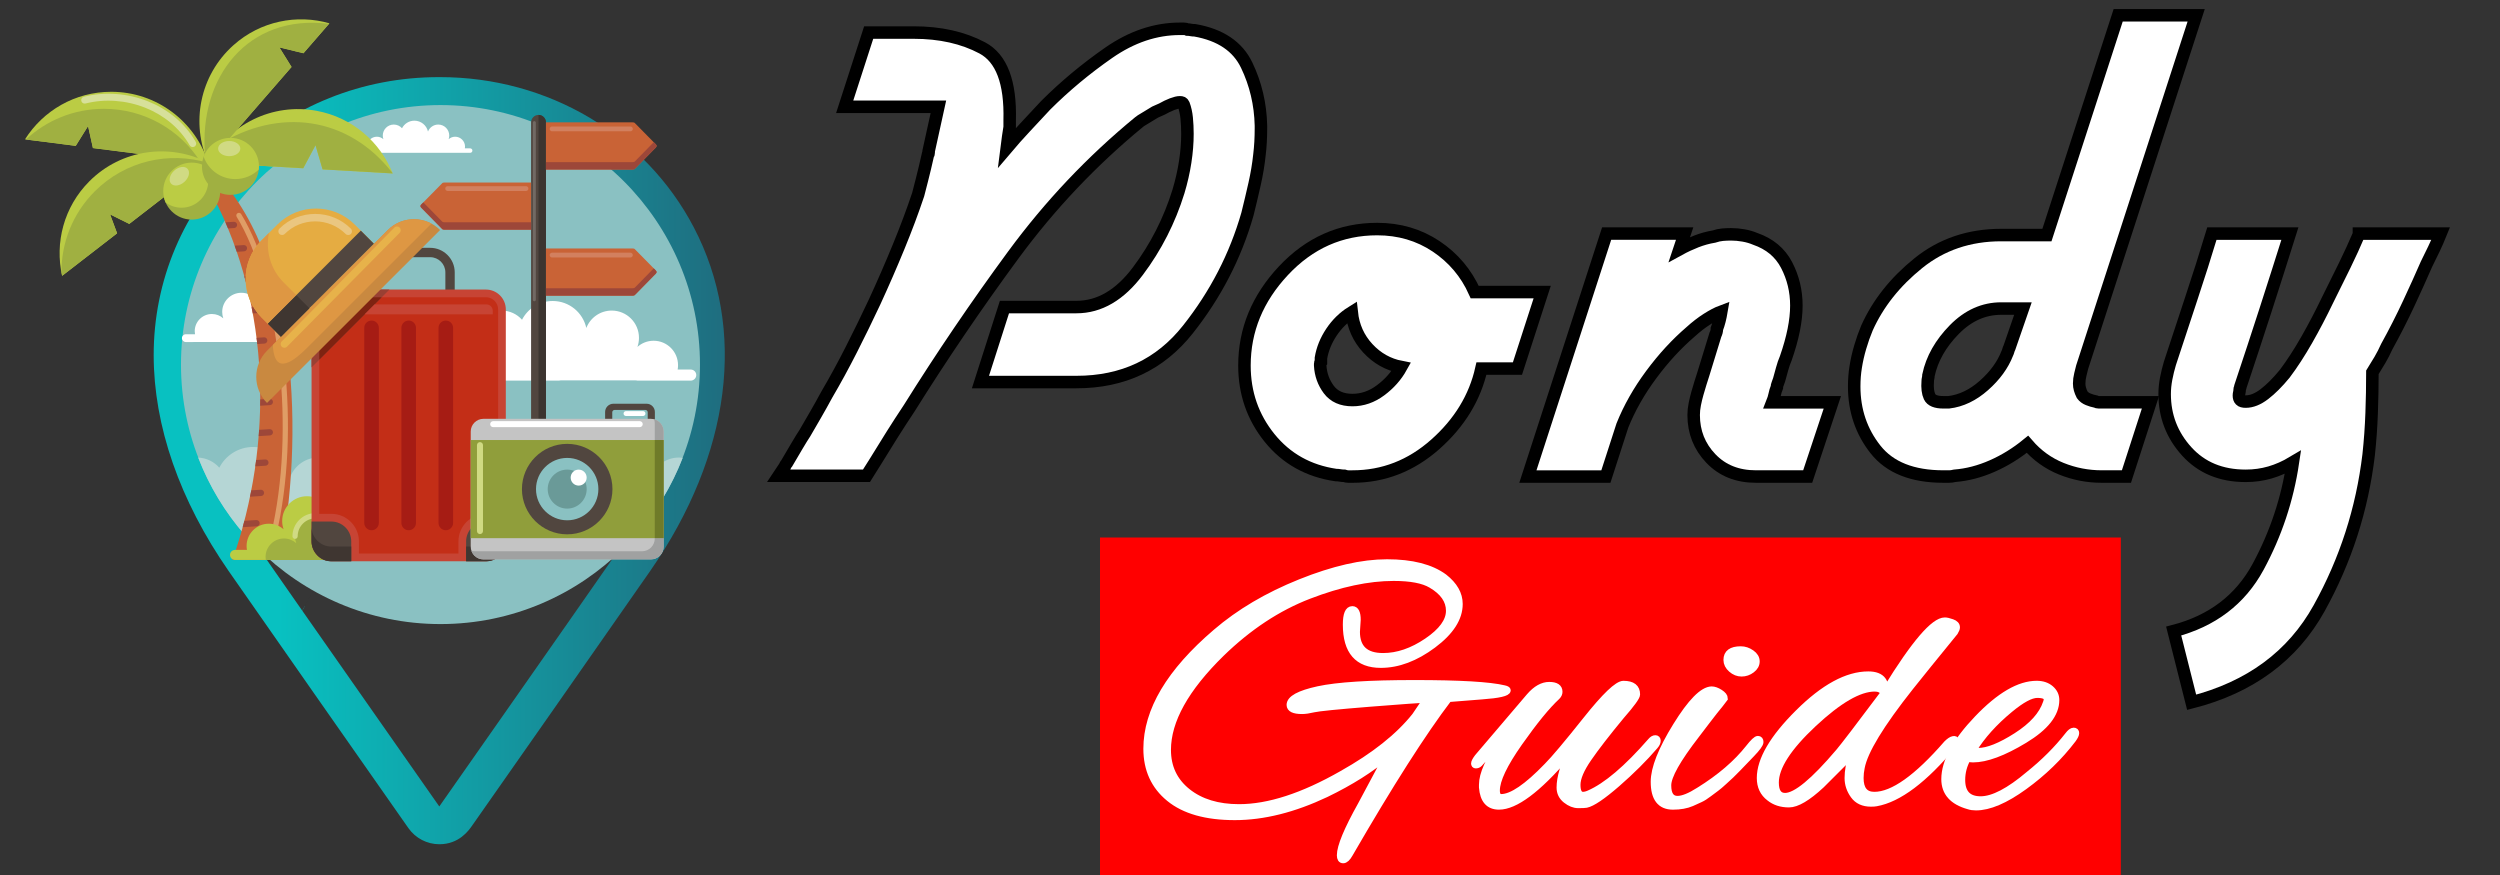
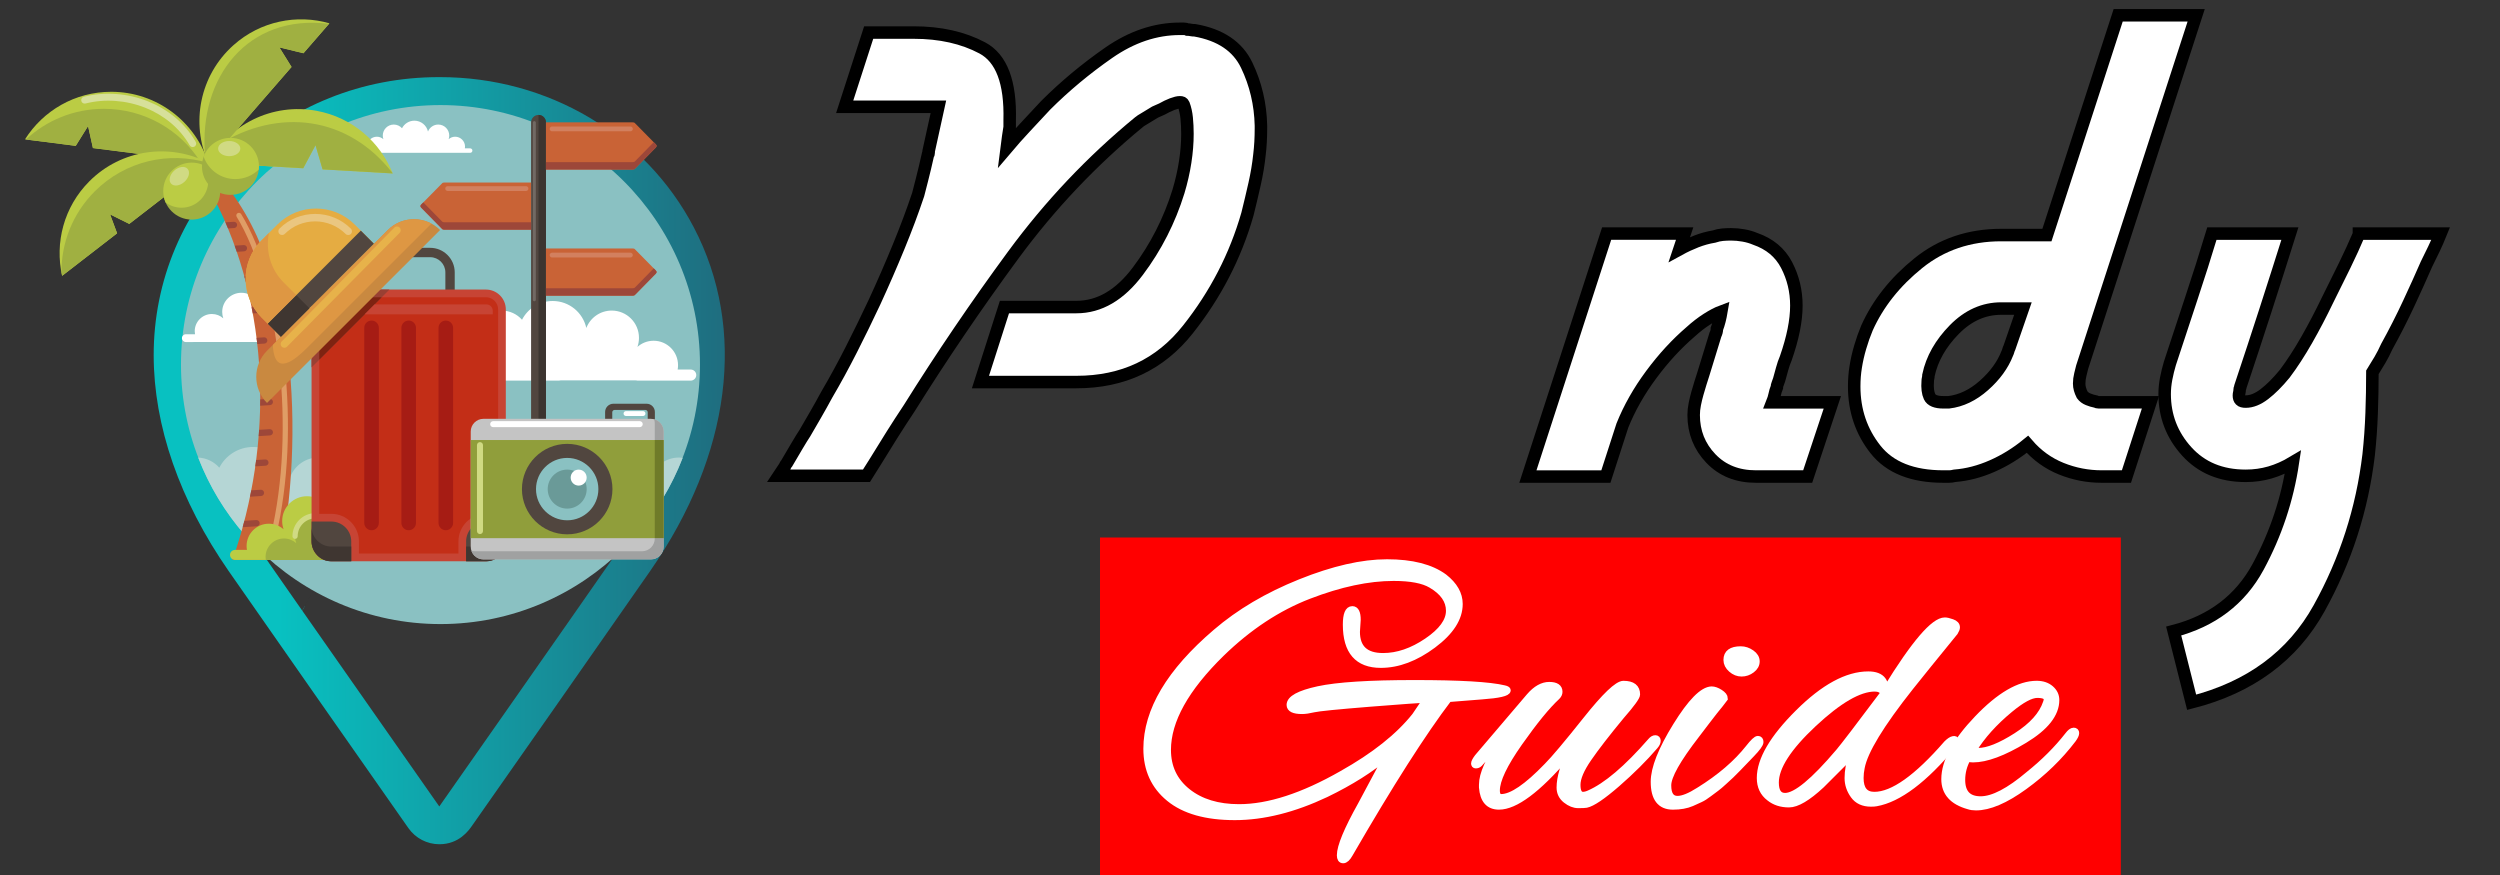
<svg xmlns="http://www.w3.org/2000/svg" version="1.1" id="Layer_1" x="0px" y="0px" width="200px" height="70px" viewBox="0 0 200 70" enable-background="new 0 0 200 70" xml:space="preserve">
  <rect x="0" y="0" width="200" height="70" fill="#333333" stroke="none" />
  <g id="Layer_1_1_">
    <g>
      <path fill="#FFFFFF" stroke="#000000" stroke-miterlimit="10" d="M100.366,14.724c-0.18,0.801-0.37,1.6-0.569,2.4    c-0.96,3.36-2.551,6.441-4.771,9.24c-2.22,2.8-5.189,4.2-8.91,4.2c-0.64,0-1.28,0-1.92,0c-0.641,0-1.28,0-1.92,0    c-0.641,0-1.28,0-1.92,0c-0.641,0-1.28,0-1.92,0l1.92-6c0.399,0,0.789,0,1.17,0c0.38,0,0.75,0,1.11,0c0.52,0,1.06,0,1.62,0    s1.179,0,1.859,0c1.84,0,3.48-0.96,4.92-2.88s2.521-4.04,3.24-6.36c0.24-0.8,0.42-1.59,0.54-2.37c0.12-0.78,0.18-1.53,0.18-2.25    c0-0.439-0.021-0.86-0.06-1.26c-0.04-0.399-0.12-0.76-0.24-1.08c-0.04-0.08-0.08-0.129-0.12-0.15c-0.04-0.02-0.1-0.03-0.18-0.03    c-0.16,0-0.37,0.051-0.63,0.15c-0.261,0.101-0.531,0.231-0.811,0.39c-0.08,0.041-0.17,0.081-0.27,0.12    c-0.101,0.04-0.19,0.081-0.271,0.12c-0.32,0.2-0.6,0.37-0.84,0.51c-0.239,0.141-0.38,0.23-0.42,0.27    c-3.801,3.12-7.17,6.681-10.109,10.68c-2.94,4-5.711,8.08-8.311,12.24c-0.479,0.72-0.94,1.431-1.38,2.13    c-0.44,0.701-0.88,1.41-1.32,2.13c-0.12,0.201-0.239,0.391-0.359,0.57c-0.12,0.18-0.24,0.369-0.36,0.568h-7.02    c0.079-0.119,0.159-0.238,0.239-0.359c0.08-0.119,0.16-0.239,0.24-0.359c0.039-0.08,0.069-0.14,0.09-0.18    c0.02-0.039,0.05-0.08,0.09-0.121c0.279-0.479,0.55-0.938,0.811-1.379c0.26-0.439,0.47-0.78,0.63-1.02    c0.279-0.48,0.57-0.979,0.87-1.5c0.3-0.519,0.59-1.04,0.87-1.56c0.68-1.16,1.34-2.37,1.979-3.63c0.64-1.26,1.26-2.529,1.86-3.81    c0.68-1.479,1.32-2.949,1.92-4.41c0.6-1.46,1.119-2.85,1.56-4.17c0.04-0.159,0.14-0.549,0.301-1.17    c0.159-0.62,0.319-1.29,0.479-2.01c0.039-0.04,0.061-0.09,0.061-0.15s0-0.11,0-0.15c0.199-0.879,0.459-2.06,0.779-3.54    c-0.6,0-1.221,0-1.859,0c-0.641,0-1.261,0-1.86,0c-0.641,0-1.28,0-1.92,0c-0.641,0-1.26,0-1.86,0l1.92-5.94h3.601    c2.119,0,3.949,0.411,5.49,1.23c1.539,0.82,2.27,2.751,2.189,5.79c0,0.081,0,0.171,0,0.27c0,0.101,0,0.19,0,0.27    c-0.04,0.24-0.08,0.5-0.12,0.78c-0.04,0.28-0.08,0.58-0.12,0.9c0.44-0.52,0.931-1.07,1.471-1.65c0.54-0.58,1.089-1.17,1.649-1.77    c1.52-1.52,3.2-2.919,5.04-4.2c1.84-1.28,3.74-1.92,5.7-1.92c0.12,0,0.229,0,0.33,0c0.1,0,0.189,0.021,0.27,0.06    c0.08,0,0.17,0.01,0.271,0.03c0.1,0.021,0.21,0.03,0.33,0.03c2.04,0.36,3.42,1.29,4.14,2.79c0.72,1.5,1.1,3.11,1.14,4.83    c0,0.041,0,0.081,0,0.12c0,0.041,0,0.081,0,0.12c0,0.36-0.01,0.72-0.029,1.08c-0.021,0.36-0.051,0.7-0.09,1.02    C100.676,13.144,100.547,13.924,100.366,14.724z" />
-       <path fill="#FFFFFF" stroke="#000000" stroke-miterlimit="10" d="M121.396,29.484h-2.881c-0.52,2.32-1.75,4.34-3.688,6.06    c-1.94,1.72-4.15,2.58-6.63,2.58c-0.12,0-0.23,0-0.33,0c-0.102,0-0.21-0.021-0.33-0.06c-0.12,0-0.23-0.01-0.33-0.03    c-0.102-0.021-0.21-0.029-0.33-0.029c-2.2-0.319-3.971-1.312-5.311-2.97c-1.34-1.659-2.01-3.59-2.01-5.79    c0-2.84,1.04-5.37,3.12-7.59c2.079-2.22,4.58-3.33,7.5-3.33c1.76,0,3.33,0.46,4.711,1.38c1.379,0.921,2.408,2.14,3.09,3.66h5.399    L121.396,29.484z M109.426,27.864c-0.74-0.8-1.17-1.76-1.289-2.88c-0.641,0.4-1.181,0.93-1.621,1.59    c-0.439,0.66-0.72,1.35-0.84,2.07c0,0.041,0,0.09,0,0.15s0,0.111,0,0.15c-0.039,0.04-0.06,0.09-0.06,0.15c0,0.06,0,0.11,0,0.15    c0.038,0.72,0.271,1.36,0.688,1.92c0.42,0.561,1.051,0.84,1.891,0.84c0.801,0,1.551-0.259,2.25-0.78    c0.699-0.52,1.25-1.14,1.65-1.86C111.057,29.164,110.166,28.664,109.426,27.864z" />
      <path fill="#FFFFFF" stroke="#000000" stroke-miterlimit="10" d="M144.615,38.123h-4.141c-1.479,0-2.681-0.479-3.601-1.439    c-0.92-0.959-1.38-2.12-1.38-3.479c0-0.279,0.029-0.57,0.09-0.87s0.13-0.589,0.21-0.87c0.08-0.28,0.16-0.55,0.24-0.81    c0.08-0.26,0.159-0.51,0.239-0.75c0.16-0.52,0.319-1.04,0.479-1.56c0.16-0.52,0.32-1.04,0.479-1.56    c0.039-0.08,0.07-0.159,0.091-0.24c0.02-0.08,0.03-0.159,0.03-0.24c0.078-0.2,0.148-0.42,0.209-0.66    c0.061-0.24,0.109-0.48,0.15-0.72c-0.32,0.12-0.701,0.32-1.141,0.6c-0.44,0.281-0.881,0.621-1.32,1.02    c-1.12,0.96-2.17,2.1-3.148,3.42c-0.98,1.32-1.75,2.68-2.312,4.08l-1.319,4.08h-6.24l6.301-19.439h6.24l-0.42,1.26    c0.438-0.24,0.89-0.45,1.35-0.63s0.931-0.309,1.41-0.39c0.24-0.08,0.47-0.129,0.689-0.15c0.219-0.02,0.449-0.03,0.689-0.03    c0.32,0,0.65,0.03,0.99,0.09s0.648,0.15,0.93,0.27c1.16,0.4,2,1.101,2.521,2.1c0.52,1,0.779,2.081,0.779,3.24    c0,0.6-0.07,1.25-0.211,1.95s-0.352,1.45-0.63,2.25c-0.12,0.28-0.22,0.57-0.3,0.87c-0.08,0.3-0.16,0.591-0.24,0.87    c-0.04,0.12-0.08,0.23-0.119,0.33c-0.041,0.1-0.061,0.19-0.061,0.27c-0.08,0.2-0.142,0.4-0.18,0.6    c-0.041,0.201-0.102,0.4-0.182,0.6h4.801L144.615,38.123z" />
      <path fill="#FFFFFF" stroke="#000000" stroke-miterlimit="10" d="M166.575,29.364c-0.04,0.16-0.091,0.36-0.149,0.6    c-0.061,0.24-0.091,0.48-0.091,0.72c0,0.16,0.021,0.311,0.062,0.45c0.039,0.141,0.1,0.291,0.18,0.45    c0.119,0.161,0.279,0.28,0.48,0.36c0.198,0.081,0.398,0.141,0.6,0.18c0.08,0.041,0.158,0.06,0.24,0.06c0.078,0,0.158,0,0.24,0    h3.898l-1.92,5.939h-1.979c-1.121,0-2.201-0.209-3.24-0.629c-1.041-0.42-1.94-1.07-2.701-1.951c-0.879,0.721-1.819,1.3-2.819,1.74    c-1,0.441-2,0.701-3,0.779c-0.16,0.041-0.31,0.061-0.449,0.061c-0.141,0-0.291,0-0.45,0c-2.479,0-4.289-0.719-5.431-2.159    c-1.14-1.44-1.71-3.12-1.71-5.04c0-0.28,0.01-0.549,0.03-0.81c0.02-0.26,0.05-0.51,0.09-0.75c0.08-0.521,0.2-1.05,0.36-1.59    c0.158-0.54,0.338-1.05,0.539-1.53c0.879-1.959,2.25-3.69,4.11-5.19c1.859-1.5,4.069-2.25,6.63-2.25h3.66l5.699-17.58h6.24    L166.575,29.364z M160.096,24.684c-1.4,0-2.65,0.561-3.75,1.68c-1.101,1.12-1.791,2.34-2.07,3.66c0,0.081-0.01,0.161-0.029,0.24    c-0.021,0.081-0.029,0.16-0.029,0.24c-0.041,0.521,0.01,0.93,0.149,1.23c0.14,0.3,0.51,0.45,1.11,0.45c0.078,0,0.148,0,0.209,0    s0.129,0,0.211,0c0.998-0.12,1.938-0.57,2.819-1.35c0.88-0.78,1.5-1.629,1.859-2.55c0.04-0.08,0.069-0.159,0.09-0.24    c0.021-0.08,0.05-0.159,0.091-0.24l1.079-3.12H160.096z" />
      <path fill="#FFFFFF" stroke="#000000" stroke-miterlimit="10" d="M194.714,19.914c-0.2,0.42-0.399,0.831-0.601,1.23    c-0.399,0.921-0.869,1.96-1.409,3.12c-0.54,1.161-1.131,2.32-1.771,3.48c-0.16,0.36-0.341,0.71-0.539,1.05    c-0.201,0.34-0.4,0.67-0.602,0.99c0,1.08-0.021,2.17-0.061,3.27c-0.039,1.101-0.119,2.21-0.239,3.33    c-0.521,4.359-1.841,8.449-3.96,12.271c-2.12,3.818-5.52,6.33-10.2,7.529l-1.438-5.699c3.078-0.801,5.328-2.512,6.75-5.131    c1.418-2.619,2.349-5.41,2.789-8.369c-0.601,0.359-1.211,0.629-1.83,0.81c-0.621,0.181-1.271,0.271-1.949,0.271    c-1.961,0-3.53-0.648-4.711-1.949c-1.18-1.299-1.771-2.829-1.771-4.59c0-0.399,0.04-0.81,0.12-1.23s0.182-0.83,0.301-1.23    c0.561-1.719,1.129-3.45,1.711-5.19c0.578-1.74,1.129-3.47,1.648-5.19h6.24c-0.642,2.04-1.291,4.08-1.95,6.12    c-0.66,2.04-1.33,4.08-2.011,6.12c0,0.04-0.01,0.081-0.029,0.12c-0.021,0.041-0.03,0.081-0.03,0.12c0,0.081-0.01,0.16-0.028,0.24    c-0.021,0.081-0.031,0.16-0.031,0.24c0,0.161,0.039,0.28,0.121,0.36c0.078,0.081,0.22,0.12,0.42,0.12c0.479,0,0.979-0.2,1.5-0.6    c0.52-0.399,1.06-0.939,1.619-1.62c0.601-0.8,1.189-1.71,1.771-2.73s1.13-2.07,1.649-3.15c0.479-0.96,0.939-1.89,1.381-2.79    c0.439-0.9,0.818-1.73,1.14-2.49v-0.06h6.54C195.094,19.084,194.914,19.494,194.714,19.914z" />
    </g>
    <rect x="88" y="43" fill="#FF0000" width="81.667" height="27.002" />
    <g>
      <path fill="#FFFFFF" stroke="#FFFFFF" stroke-width="0.5" stroke-miterlimit="10" d="M108.607,49.583l-0.062,0.96    c0,1.301,0.7,1.95,2.101,1.95c1.16,0,2.33-0.399,3.511-1.2c1.18-0.799,1.77-1.609,1.77-2.43c0-0.819-0.479-1.51-1.438-2.07    c-0.641-0.379-1.641-0.568-3-0.568c-2.021,0-4.275,0.479-6.766,1.438s-4.826,2.501-7.006,4.62c-2.86,2.801-4.29,5.369-4.29,7.71    c0,1.38,0.525,2.489,1.575,3.33c1.05,0.84,2.425,1.26,4.125,1.26c2.359,0,5.102-0.89,8.221-2.67    c2.6-1.459,4.549-3.011,5.851-4.649l0.87-1.289c-0.36,0-1.852,0.104-4.471,0.313c-2.621,0.21-4.121,0.36-4.5,0.45    c-0.381,0.09-0.689,0.135-0.931,0.135c-0.66,0-0.99-0.159-0.99-0.479c0-0.5,0.761-0.916,2.28-1.246s4.09-0.494,7.71-0.494    s6.01,0.141,7.17,0.42c0.181,0.04,0.271,0.09,0.271,0.15c0,0.219-0.689,0.379-2.069,0.479c-1.722,0.141-2.601,0.21-2.64,0.21    c-2.041,2.681-4.682,6.819-7.922,12.42c-0.18,0.319-0.354,0.479-0.523,0.479s-0.255-0.131-0.255-0.39c0-0.7,0.56-2.051,1.68-4.051    l2.101-3.931c-1.279,1.102-2.91,2.131-4.891,3.091c-2.58,1.22-5.015,1.829-7.305,1.829c-2.291,0-4.041-0.494-5.25-1.484    c-1.21-0.988-1.815-2.314-1.815-3.975c0-3.061,1.85-6.17,5.55-9.33c1.86-1.6,4.11-2.93,6.75-3.99    c2.641-1.061,4.955-1.59,6.944-1.59c1.99,0,3.515,0.391,4.575,1.17c0.818,0.641,1.229,1.359,1.229,2.16    c0,1.14-0.705,2.234-2.113,3.285c-1.41,1.05-2.807,1.574-4.187,1.574c-1.858,0-2.79-1.07-2.79-3.209c0-0.82,0.17-1.23,0.51-1.23    C108.467,48.743,108.607,49.023,108.607,49.583z" />
      <path fill="#FFFFFF" stroke="#FFFFFF" stroke-width="0.5" stroke-miterlimit="10" d="M126.907,64.373    c-0.101,0.02-0.315,0.029-0.646,0.029s-0.659-0.129-0.989-0.389c-0.33-0.261-0.496-0.596-0.496-1.006s0.076-0.865,0.227-1.365    c0.148-0.5,0.255-0.879,0.314-1.141c-2.301,2.682-4.101,4.021-5.399,4.021c-0.819,0-1.271-0.51-1.351-1.53c0-0.079,0-0.149,0-0.21    c0-0.859,0.521-2.02,1.561-3.479c-0.58,0.52-1.17,1.119-1.771,1.799c-0.078,0.08-0.18,0.121-0.299,0.121    c-0.08,0-0.121-0.051-0.121-0.15s0.09-0.27,0.271-0.51l4.141-4.86c0.52-0.601,1.049-0.899,1.59-0.899    c0.539,0,0.811,0.18,0.811,0.541c0,0.139-0.061,0.27-0.182,0.389c-0.799,0.74-1.805,1.971-3.015,3.69s-1.813,2.989-1.813,3.81    c0,0.361,0.119,0.541,0.359,0.541c0.84,0,2.06-0.83,3.659-2.49c0.56-0.561,1.601-1.795,3.12-3.705c1.52-1.909,2.52-2.865,3-2.865    c0.721,0,1.08,0.281,1.08,0.842c0,0.199-0.42,0.778-1.26,1.738c-1.141,1.381-2.012,2.506-2.61,3.375    c-0.601,0.87-0.899,1.575-0.899,2.115s0.149,0.811,0.449,0.811c0.141,0,0.301-0.039,0.48-0.119c1.38-0.602,3.029-2,4.949-4.201    c0.119-0.14,0.24-0.209,0.359-0.209c0.12,0,0.18,0.064,0.18,0.194s-0.069,0.274-0.209,0.435c-0.859,1-1.871,2.006-3.029,3.016    C128.207,63.719,127.387,64.273,126.907,64.373z" />
      <path fill="#FFFFFF" stroke="#FFFFFF" stroke-width="0.5" stroke-miterlimit="10" d="M133.836,64.523    c-1.021,0-1.529-0.66-1.529-1.98c0-1.08,0.59-2.574,1.771-4.484c1.18-1.91,2.13-2.875,2.85-2.896c0.2,0,0.425,0.08,0.675,0.239    c0.25,0.16,0.375,0.32,0.375,0.48c-0.1,0.141-0.22,0.295-0.358,0.465c-0.142,0.17-0.29,0.355-0.45,0.555    c-0.16,0.201-0.38,0.486-0.66,0.855c-0.279,0.37-0.551,0.725-0.81,1.064c-1.5,1.939-2.25,3.275-2.25,4.005s0.249,1.096,0.75,1.096    c0.42,0,0.989-0.229,1.71-0.69c1.68-1.039,3.01-2.18,3.988-3.42c0.36-0.459,0.605-0.689,0.735-0.689s0.195,0.08,0.195,0.24    s-0.229,0.479-0.69,0.96c-0.459,0.479-0.824,0.86-1.095,1.14c-0.271,0.281-0.455,0.467-0.556,0.557    c-0.1,0.09-0.284,0.26-0.555,0.51s-0.477,0.425-0.615,0.525c-0.141,0.1-0.34,0.25-0.601,0.448c-0.26,0.2-0.489,0.347-0.69,0.437    c-0.198,0.09-0.43,0.194-0.688,0.313C134.916,64.434,134.416,64.523,133.836,64.523z M140.121,52.238    c0.27,0.189,0.404,0.414,0.404,0.675s-0.125,0.485-0.375,0.675s-0.524,0.285-0.824,0.285c-0.301,0-0.575-0.109-0.825-0.33    c-0.25-0.22-0.375-0.47-0.375-0.75c0-0.561,0.38-0.84,1.14-0.84C139.564,51.953,139.852,52.049,140.121,52.238z" />
      <path fill="#FFFFFF" stroke="#FFFFFF" stroke-width="0.5" stroke-miterlimit="10" d="M150.906,55.104    c2.238-3.64,3.8-5.459,4.68-5.459c0.141,0,0.335,0.045,0.585,0.135s0.375,0.225,0.375,0.404c0,0.101-0.05,0.229-0.149,0.391    c-1.601,1.96-2.789,3.431-3.569,4.41c-2.36,2.979-3.66,5.119-3.9,6.42c-0.06,0.279-0.09,0.561-0.09,0.84    c0,0.9,0.37,1.352,1.11,1.352c1.479,0,3.408-1.371,5.789-4.111c0.199-0.199,0.371-0.314,0.511-0.344    c0.14-0.031,0.21,0.004,0.21,0.104c0,0.102-0.061,0.221-0.18,0.359c-2.32,2.78-4.381,4.33-6.182,4.649    c-0.1,0.021-0.238,0.03-0.42,0.03c-0.619,0-1.085-0.215-1.395-0.645c-0.311-0.431-0.465-0.896-0.465-1.396    c0-0.561,0.108-1.18,0.33-1.859l-2.432,2.43c-1.1,1.021-1.965,1.53-2.595,1.53s-1.155-0.17-1.575-0.511    c-0.5-0.379-0.75-0.909-0.75-1.59c0-1.46,1.021-3.205,3.061-5.234c2.041-2.029,3.91-3.046,5.609-3.046    c0.561,0,0.95,0.149,1.17,0.45C150.716,54.514,150.807,54.743,150.906,55.104z M142.057,62.604c0,0.721,0.25,1.08,0.75,1.08    c0.859,0,2.289-1.18,4.289-3.539c0.36-0.42,1.562-1.99,3.602-4.711c-0.141-0.24-0.381-0.359-0.721-0.359    c-1.24,0-2.869,0.945-4.891,2.835S142.057,61.363,142.057,62.604z" />
      <path fill="#FFFFFF" stroke="#FFFFFF" stroke-width="0.5" stroke-miterlimit="10" d="M158.076,64.583    c-0.221,0-0.42-0.028-0.602-0.09c-1.279-0.359-1.92-1.08-1.92-2.16c0-1.399,0.881-3.021,2.641-4.858    c1.761-1.84,3.341-2.762,4.74-2.762c0.459,0,0.834,0.126,1.125,0.375c0.289,0.251,0.436,0.557,0.436,0.915    c0,1.121-0.846,2.19-2.535,3.21c-1.689,1.021-3.064,1.53-4.125,1.53c-0.16,0-0.3-0.021-0.42-0.06    c-0.3,0.539-0.45,1.108-0.45,1.709c0,1.041,0.495,1.561,1.485,1.561c0.988,0,2.273-0.67,3.854-2.01    c1.221-0.979,2.26-2.021,3.12-3.12c0.181-0.24,0.335-0.36,0.466-0.36c0.129,0,0.194,0.061,0.194,0.182    c0,0.119-0.08,0.289-0.239,0.51c-1.08,1.42-2.381,2.681-3.9,3.779C160.426,64.033,159.137,64.583,158.076,64.583z M163.746,55.943    c0-0.24-0.255-0.36-0.766-0.36c-0.51,0-1.234,0.392-2.176,1.17c-1.26,1.041-2.24,2.131-2.938,3.271    c0.12,0.041,0.25,0.061,0.39,0.061c0.76,0,1.773-0.404,3.045-1.215c1.27-0.811,2.065-1.694,2.385-2.655    C163.727,56.113,163.746,56.023,163.746,55.943z" />
    </g>
  </g>
  <g id="Layer_3" display="none">
    <g display="inline">
      <g>
        <path fill="#51463F" d="M28.076,9.313h7.9c1.237,0,2.362,0.506,3.18,1.322c0.814,0.814,1.32,1.94,1.32,3.18v17.091H23.574V13.815     c0-1.239,0.506-2.366,1.322-3.18C25.71,9.819,26.836,9.313,28.076,9.313L28.076,9.313z M35.976,11.032h-7.9     c-0.764,0-1.46,0.314-1.965,0.819c-0.504,0.505-0.818,1.201-0.818,1.964v15.372h13.463V13.815c0-0.764-0.311-1.459-0.817-1.964     C37.435,11.346,36.739,11.032,35.976,11.032z" />
        <path fill="#C74434" d="M17.84,16.971h28.367c2.004,0,3.642,1.639,3.642,3.642v42.581c0,2.005-1.637,3.644-3.642,3.644H17.84     c-2.003,0-3.642-1.639-3.642-3.644V20.613C14.199,18.61,15.837,16.971,17.84,16.971z" />
        <path fill="#C32E17" d="M17.84,18.38h28.367c1.229,0,2.232,1.005,2.232,2.232v37.529h-2.232c-2.78,0-5.051,2.271-5.051,5.053     v2.229H22.893v-2.229c0-2.781-2.271-5.053-5.052-5.053H15.61V20.613C15.609,19.386,16.613,18.38,17.84,18.38z" />
        <path fill="#994033" d="M17.84,16.971h10.65L14.199,31.262V20.613C14.199,18.61,15.837,16.971,17.84,16.971z" />
        <path fill="#7E2311" d="M17.84,18.38h9.24L15.609,29.853v-9.24C15.609,19.386,16.613,18.38,17.84,18.38z" />
        <path fill="#51463F" d="M21.482,66.836H17.84c-2.003,0-3.642-1.639-3.642-3.643v-3.642h3.642c2.003,0,3.642,1.64,3.642,3.642     V66.836z" />
        <path fill="#51463F" d="M42.566,66.836h3.642c2.004,0,3.642-1.639,3.642-3.643v-3.642h-3.642c-2.001,0-3.642,1.64-3.642,3.642     V66.836z" />
        <path fill="#A61C14" d="M25.208,22.659L25.208,22.659c0.736,0,1.337,0.601,1.337,1.338v35.813c0,0.733-0.601,1.338-1.337,1.338     l0,0c-0.736,0-1.338-0.604-1.338-1.338V23.997C23.87,23.26,24.472,22.659,25.208,22.659L25.208,22.659z M38.841,22.659     L38.841,22.659c0.734,0,1.338,0.601,1.338,1.338v35.813c0,0.733-0.604,1.338-1.338,1.338l0,0c-0.737,0-1.338-0.604-1.338-1.338     V23.997C37.503,23.26,38.104,22.659,38.841,22.659L38.841,22.659z M32.025,22.659L32.025,22.659c0.736,0,1.337,0.601,1.337,1.338     v35.813c0,0.733-0.601,1.338-1.337,1.338l0,0c-0.735,0-1.338-0.604-1.338-1.338V23.997C30.687,23.26,31.29,22.659,32.025,22.659z     " />
        <path fill="#C74434" d="M25.768,19.693h20.52c0.643,0,1.169,0.527,1.169,1.169v0.65H23.948L25.768,19.693z" />
        <path fill="#3F3631" d="M42.566,64.143v2.693h1.344h2.469c1.883,0,3.47-1.779,3.47-3.643v-2.691c0,2.002-1.637,3.641-3.642,3.641     H42.566z" />
        <path fill="#3F3631" d="M21.482,64.143v2.693h-1.341h-2.469c-1.883,0-3.473-1.779-3.473-3.643v-2.691     c0,2.002,1.639,3.641,3.642,3.641H21.482z" />
      </g>
      <g>
        <path fill="#C98940" d="M6.027,28.198L28.204,6.037c2.637-2.635,6.951-2.633,9.586,0.004l0,0L6.024,37.783l0,0     C3.389,35.146,3.391,30.833,6.027,28.198z" />
        <path fill="#DE9743" d="M7.106,27.121L28.204,6.037c2.156-2.155,5.433-2.546,7.997-1.175l-22.277,22.26     c-1.313,1.312-5.459,5.735-6.551,1.942C7.189,28.431,7.1,27.775,7.106,27.121z" />
        <path fill="#E5AC42" d="M8.575,25.652L25.657,8.583l-3.558-3.561C18.209,1.13,11.84,1.127,7.947,5.017L5.023,7.939     c-3.895,3.89-3.896,10.259-0.006,14.154L8.575,25.652z" />
        <rect x="3.844" y="14.223" transform="matrix(0.707 -0.707 0.707 0.707 -6.593 15.908)" fill="#51463F" width="24.148" height="3.39" />
        <path fill="#DE9743" d="M11.421,18.016l-2.329-2.329C6.632,13.224,5.729,9.77,6.383,6.58l-1.36,1.359     c-3.895,3.89-3.896,10.259-0.006,14.154l1.162,1.162L11.421,18.016z" />
        <polygon fill="#3F3631" points="11.421,18.016 6.18,23.255 8.575,25.652 13.817,20.413    " />
        <path fill="#EAC680" d="M21.418,5.797c0.266,0.268,0.265,0.703-0.003,0.97c-0.268,0.266-0.703,0.266-0.97-0.003     c-1.535-1.535-3.559-2.304-5.584-2.305c-2.025,0-4.052,0.767-5.588,2.304C9.004,7.029,8.57,7.029,8.302,6.76     C8.036,6.492,8.038,6.058,8.305,5.79c1.803-1.802,4.181-2.702,6.557-2.7C17.238,3.09,19.615,3.993,21.418,5.797z" />
        <path fill="#E7B24A" d="M9.694,27.455c-0.267,0.27-0.702,0.271-0.97,0.003c-0.268-0.267-0.269-0.702-0.003-0.97L29.393,5.599     c0.267-0.268,0.702-0.27,0.97-0.003c0.27,0.268,0.271,0.702,0.003,0.969L9.694,27.455z" />
      </g>
    </g>
    <g display="inline">
      <linearGradient id="SVGID_1_" gradientUnits="userSpaceOnUse" x1="375.288" y1="-205.532" x2="367.743" y2="-208.689" gradientTransform="matrix(1 0 0 -1 -320.96 -191.66)">
        <stop offset="0" style="stop-color:#C7B299" />
        <stop offset="0.19" style="stop-color:#C5AF94" />
        <stop offset="0.401" style="stop-color:#C1A687" />
        <stop offset="0.621" style="stop-color:#BA9871" />
        <stop offset="0.848" style="stop-color:#B08352" />
        <stop offset="0.988" style="stop-color:#A8743B" />
      </linearGradient>
      <path fill="url(#SVGID_1_)" d="M57.044,12.621h-10.01c-0.92,2.239-1.315,4.358-1.315,4.358s5.568,0.967,8.022,1.433    c0.858-0.254,1.669-1.512,2.204-2.393c0.891-0.542,0.891-1.121,0.553-1.564C56.343,14.248,56.996,12.736,57.044,12.621z" />
      <path fill="#84500C" d="M46.478,12.621c-0.693,1.96,0.358,2.563,1.666,2.899c1.423,0.366,3.872-1.093,4.534-1.592    c0.386-0.29,1.616-0.871,2.579-1.307H46.478z" />
      <path fill="#4D4D4D" d="M64.736,12.489c0,0-2.184-1.107-3.143-0.517c-0.96,0.59-1.256,2.931,0.368,3.607    c1.624,0.674,3.396-1.292,3.396-1.292l-0.375-2" />
      <path fill="#72350C" d="M32.923,58.109l-2.27-4.504l-1.308,0.815c0,0,0.923,1.835,1.545,2.449c0.226-0.067,0.37-0.156,0.491-0.277    c0,0,0.822,1.944,0.832,1.955C32.264,58.596,37,60.691,37,60.691l0.28-0.715L32.923,58.109z" />
      <path fill="#4D4D4D" d="M39.379,61.934c0,0-6.421-3.266-6.797-3.211c-0.377,0.057-0.732,1.467,0.025,2.647    c0.827,1.292,2.292,2.226,3.936,2.444C38.576,64.09,40.358,62.427,39.379,61.934z" />
      <path fill="#C7B299" d="M65.965,13.125c-0.145-0.024-0.636,0.657-0.747,0.976c0.148-0.722,0.333-1.863-0.237-1.813    c-0.734,0.062-0.918,2.01-0.917,1.705c0.001-0.307,0.369-1.799-0.222-1.909c-0.591-0.111-0.848,0.591-1.107,1.439    c-0.259,0.849-0.555,1.439-1.13,0.766c-0.575-0.675-1.065-0.359-1.065,0c0,0.358,0.415,1.292,0.748,2.083    c0.153,0.366,0.625,1.06,0.106,1.818c-0.853,1.245-1.709,2.144-2.512,2.797c-0.208,0.172-1.124-0.188-2.274-0.752l-1.387,0.67    l-0.732,3.401c0.644,0.284,1.521,0.666,2.726,1.185c3.878,1.67,5.34-2.546,6.149-4.253c0.771-1.633,1.922-4.264,2.527-5.841    C66.603,13.541,66.294,13.181,65.965,13.125z" />
      <path fill="#3A6B44" d="M47.534,32.962l0.88-1.583l-9.301-3.558c-1.283,2.425-2.334,4.797-1.465,6.872    c1.207,2.866,7.276,3.159,9.801,5.025c-1.248,2.519-4.06,7.693-4.06,7.693l4.767,2.396c0,0,1.688-3.297,5.021-9.385    C56.126,35.043,47.534,32.962,47.534,32.962z" />
      <linearGradient id="SVGID_2_" gradientUnits="userSpaceOnUse" x1="351.742" y1="-237.349" x2="365.4" y2="-237.349" gradientTransform="matrix(1 0 0 -1 -320.96 -191.66)">
        <stop offset="0" style="stop-color:#006837" />
        <stop offset="1" style="stop-color:#000000" />
      </linearGradient>
      <path fill="url(#SVGID_2_)" d="M38.809,36.076l-8.027,16.879l4.679,2.347c0,0,6.275-10.78,8.98-16.95    C42.458,37.691,40.211,37.116,38.809,36.076z" />
      <path fill="#0071BC" d="M47.516,17.308c-2.289,1.239-8.065,9.023-8.942,10.879l9.744,3.367l4.468-8.02    c0,0,0.215,0.258,2.418,1.165l1.629-4.42l0.001-0.001C53.527,17.532,46.405,17.086,47.516,17.308z" />
      <path fill="#603813" d="M48.958,19.301c0,0,4.5-0.955,5.71-0.329c1.212,0.627-0.179-1.019-1.865-1.334    c-1.072-0.201-3.747,0.055-3.747,0.055s-0.123,0.168-0.083,0.568C49.005,18.593,48.982,19.018,48.958,19.301z" />
      <path fill="#4D4D4D" d="M51.99,55.893c0,0-6.419-3.266-6.796-3.209c-0.377,0.055-0.791,1.467,0.01,2.618    c0.876,1.259,2.668,2.285,3.95,2.476C51.46,58.113,52.968,56.387,51.99,55.893z" />
      <path fill="#FFFFFF" d="M38.809,36.076C38.808,36.076,38.811,36.076,38.809,36.076l-8.027,16.879l1.208,0.605l8.726-16.472    C39.596,36.645,39.195,36.361,38.809,36.076z" />
      <path opacity="0.47" fill="#FFFFFF" enable-background="new    " d="M39.856,32.02c-0.731-0.002-1.495-0.187-2.309-0.529    c-0.289,1.12-0.32,2.196,0.101,3.202c0.464,1.1,1.645,1.823,3.067,2.396C38.851,35.634,39.255,33.482,39.856,32.02z" />
      <path fill="#C7B299" d="M46.72,15.154c-2.479-1.078-6.397-2.237-10.12,3.804c-3.279,5.318-4.294,9.651-0.307,11.911    c3.708,2.104,6.324,1.542,9.316-3.48C48.884,21.895,50.697,16.884,46.72,15.154z" />
      <path fill="#F2DFCC" d="M35.793,22.53l5.081,2.246c0,0-1.371,4.211-3.765,4.556c-1.601,0.23-2.745-0.734-2.745-2.836    C34.363,25.273,35.793,22.53,35.793,22.53z" />
      <path fill="#998675" d="M47.12,15.352L39.856,32.02c2.027,0.008,3.811-1.371,5.753-4.631    C48.767,22.089,50.564,17.243,47.12,15.352z" />
      <path fill="#603813" d="M49.12,30.115c-1.879-0.989-2.827-3.052-3.032-3.545c-0.155,0.271-0.315,0.544-0.478,0.819    c-0.229,0.385-0.457,0.741-0.683,1.075c0.521,1.364,2.221,2.815,3.227,3.383C48.587,32.09,49.496,30.314,49.12,30.115z" />
      <path fill="#F2DFCC" d="M39.947,14.288c-1.446,0.907-3.655,3.547-3.822,5.469c-0.166,1.922,2.517,3.087,4.596,3.248    c2.079,0.16,3.921-1.588,4.656-3.648c0.963-2.709,3.256-2.377,3.643-1.167C49.623,16.419,44.542,11.4,39.947,14.288z" />
      <path fill="#603813" d="M39.947,17.527c0,0-1.164,1.606-2.216,3.433c-1.051,1.827-2.324,4.468-2.324,5.251    c0,0.783,0.81,0.865,0.939,0.616c0.611-1.161,2.309-4.687,3.416-6.403c1.107-1.716,1.746-2.601,1.826-2.768    C41.901,17.011,40.944,16.253,39.947,17.527z" />
      <path fill="#FBB03B" d="M46.438,11.305L46.438,11.305c-0.066-6.073,5.769-5.712,6.972-5.304c1.156,0.392,3.065,1.013,4.208,3.399    c0.368,0.771,0.357,1.61,0.417,1.905h0.357c0.271,0,0.49,0.293,0.49,0.658c0,0.364-0.219,0.658-0.49,0.658H46.438    c-0.27,0-0.49-0.294-0.49-0.658C45.948,11.599,46.168,11.305,46.438,11.305z" />
      <path fill="#F4CD98" d="M52.428,5.828c-2.083-0.166-6.043,0.495-5.989,5.478h-0.001c-0.27,0-0.49,0.293-0.49,0.658    c0,0.364,0.221,0.658,0.49,0.658h2.31C48.435,8.328,50.845,6.535,52.428,5.828z" />
      <path opacity="0.26" fill="#FFFFFF" enable-background="new    " d="M47.45,39.719c-1.248,2.518-4.06,7.693-4.06,7.693    l1.557,0.781c0.784-1.732,2.976-6.627,3.021-7.309C48.024,40.057,47.45,39.719,47.45,39.719z" />
      <g>
        <path fill="#72350C" d="M41.465,51.221l0.45-1l7.906,3.688l-0.303,0.707c0,0-4.666-2.245-4.715-2.295     c-0.049-0.049,0,0-0.439-0.203l-0.262,0.48L41.465,51.221z" />
        <path fill="#D3B122" d="M48.29,49.886c-0.103-0.042-0.19-0.094-0.272-0.149l-4.085-2.051c-0.21,0.369-0.483,0.729-0.833,0.959     c-0.606,0.398-0.946,1.342-1.04,1.644l7.522,3.51c0.082-0.151,0.577-1.11,0.516-1.684C50.032,51.49,49.569,50.414,48.29,49.886z" />
      </g>
      <path fill="#A5880E" d="M35.462,56.031c0.004-0.075-0.187-0.508-0.194-0.826l-3.929-1.971c-0.254,0.103-0.492,0.24-0.686,0.371    l2.27,4.504l4.151,1.779c0.136-0.293,0.491-1.111,0.423-1.615C37.289,56.736,35.877,56.245,35.462,56.031z" />
      <path fill="#CCCCCC" d="M37.55,31.494c-0.114,0.445-0.193,0.884-0.214,1.313c-0.018,0.369,4.013,2.436,7.087-0.787    c0.38-0.399,0.625-0.963,0.939-1.488l-1.604-0.555C41.81,32.15,39.887,32.473,37.55,31.494z" />
      <path fill="#CCCCCC" d="M49.02,18.189c-0.019-0.037-0.042-0.068-0.064-0.102c0.278,2.392-1.226,5.745-3.345,9.302    c-0.629,1.056-1.241,1.911-1.851,2.589l1.608,0.557C47.835,26.456,50.336,20.721,49.02,18.189z" />
      <path fill="#CCCCCC" d="M46.464,10.6c-0.017,0.225-0.027,0.458-0.025,0.706h10.767L46.464,10.6z" />
    </g>
  </g>
  <g id="Layer_2">
    <g>
      <g>
        <linearGradient id="SVGID_3_" gradientUnits="userSpaceOnUse" x1="333.255" y1="-228.515" x2="378.944" y2="-228.515" gradientTransform="matrix(1 0 0 -1 -320.96 -191.66)">
          <stop offset="0.218" style="stop-color:#08C1C1" />
          <stop offset="1" style="stop-color:#1F6D7F" />
        </linearGradient>
        <path fill="url(#SVGID_3_)" d="M35.152,67.539c-0.985,0-1.909-0.479-2.475-1.286l-0.195-0.276     c-3.305-4.719-11.305-16.139-14.199-20.308c-3.915-5.64-5.985-11.604-5.988-17.247c-0.003-5.983,2.368-11.586,6.675-15.777     C23.261,8.47,28.991,6.17,35.103,6.17h0.099c8.645,0,16.424,4.605,20.303,12.02c4.259,8.139,2.988,18.154-3.484,27.479     C48.973,50.061,39.46,63.641,37.75,66.077C37.496,66.439,36.724,67.539,35.152,67.539z M35.103,9.528     c-5.232,0-10.129,1.962-13.792,5.524c-3.651,3.553-5.661,8.301-5.658,13.368c0.002,4.957,1.866,10.26,5.388,15.335     c2.867,4.13,10.758,15.396,14.11,20.179c2.057-2.935,11.146-15.908,14.11-20.179c5.736-8.264,6.927-17.015,3.268-24.008     c-3.297-6.303-9.937-10.219-17.328-10.219H35.103z" />
      </g>
      <g>
        <path fill="#363636" d="M49.528,15.136c-1.413-1.449-3.011-2.631-4.725-3.551l-1.465,2.649v0.001l-5.412,9.78l-8.094,14.627     l-0.001,0.002c-2.497,4.516-0.964,1.744-5.65,10.211c4.563,6.533,10.962,15.662,10.962,15.662     c0.001,0,10.887-15.531,14.386-20.572C56.782,33.495,56.802,22.6,49.528,15.136z" />
      </g>
      <path fill="#363636" d="M35.142,9.192L35.142,9.192c-3.44-0.009-6.865,0.84-9.908,2.529c1.759,0.657,3.538,1.12,4.723,0.913    c3.148-0.546,1.493-1.976,6.517-1.785c2.123,0.081,4.186-0.058,5.546-0.494C39.811,9.576,37.479,9.187,35.142,9.192z" />
      <path fill="#363636" d="M42.02,10.355c-1.36,0.436-3.423,0.574-5.546,0.494c-5.024-0.19-3.369,1.239-6.517,1.785    c-1.185,0.207-2.963-0.256-4.723-0.913c-1.62,0.9-3.134,2.034-4.479,3.414c-0.25,0.256-0.489,0.518-0.721,0.78    c1.989,0.243,4.27,0.765,6.774,1.752c9.522,3.752,6.695-7.859,14.348-4.532c0.692,0.297,1.424,0.672,2.181,1.098l1.465-2.649    C43.904,11.102,42.974,10.691,42.02,10.355z" />
      <path fill="#363636" d="M26.809,17.668c-2.504-0.987-4.785-1.509-6.774-1.752c-2.875,3.267-4.435,7.128-4.686,11.287    c1.746-1.016,3.509-1.58,4.989-1.263c5.072,1.084,8.046,4.862,13.817,0c1.088-0.918,2.416-1.562,3.771-1.925l5.412-9.78    c-1.011-0.567-1.782-0.935-2.211-1.112C33.477,9.855,36.328,21.42,26.809,17.668z" />
      <path fill="#363636" d="M28.976,38.13c-1.668-1.126-4.221-3.887-6.034-5.66c-3.506-3.427-5.856-3.127-7.536-2.054    c0.33,3.444,1.502,7.032,3.517,10.609c0.968-1.154,2.488-1.158,5.16,1.223c0.861,0.77,1.899,1.191,3.05,1.271l2.696-4.875    c-0.282-0.148-0.561-0.317-0.836-0.504C28.987,38.139,28.981,38.134,28.976,38.13z" />
      <path fill="#363636" d="M34.154,25.94c-5.771,4.862-8.745,1.084-13.817,0c-1.48-0.317-3.244,0.248-4.989,1.263    c-0.064,1.045-0.047,2.109,0.055,3.186c5.555-3.091,9.467,5.634,14.427,8.253l8.094-14.627    C36.568,24.378,35.244,25.021,34.154,25.94z" />
      <path fill="#363636" d="M18.923,41.025c0.549,0.977,1.159,1.949,1.833,2.92c0.817,1.177,2.035,2.925,3.424,4.91l2.953-5.336    c-1.107-0.078-2.163-0.482-3.049-1.271C21.411,39.867,19.891,39.871,18.923,41.025z" />
      <g>
        <g>
          <path fill="#8AC1C2" d="M35.238,49.926c11.434,0,20.76-9.326,20.76-20.76c0-11.434-9.326-20.76-20.76-20.76      c-11.433,0-20.759,9.326-20.759,20.76C14.479,40.6,23.805,49.926,35.238,49.926z" />
          <path fill="#B5D6D5" d="M15.854,36.605c0.877,2.283,2.145,4.371,3.723,6.186h12.875c0.27,0,0.49-0.221,0.49-0.489l0,0      c0-0.27-0.221-0.489-0.49-0.489h-1.154c0.023-0.125,0.035-0.254,0.035-0.385c0-1.191-0.967-2.156-2.158-2.156      c-0.55,0-1.05,0.205-1.432,0.543c0.089-0.25,0.138-0.521,0.138-0.803c0-1.33-1.078-2.408-2.409-2.408      c-1.022,0-1.895,0.639-2.244,1.535c-0.303-1.361-1.519-2.382-2.972-2.382c-1.182,0-2.206,0.673-2.711,1.657      C17.126,36.941,16.526,36.635,15.854,36.605L15.854,36.605z M50.9,42.791c1.575-1.809,2.84-3.893,3.717-6.168      c-0.097-0.014-0.196-0.02-0.293-0.02c-1.023,0-1.897,0.638-2.247,1.535c-0.301-1.363-1.518-2.383-2.971-2.383      c-1.182,0-2.206,0.674-2.71,1.657c-0.441-0.497-1.084-0.81-1.801-0.81c-1.33,0-2.408,1.078-2.408,2.407      c0,0.28,0.048,0.552,0.136,0.802c-0.379-0.336-0.881-0.543-1.431-0.543c-1.191,0-2.157,0.967-2.157,2.157      c0,0.132,0.012,0.261,0.035,0.386h-1.154c-0.269,0-0.49,0.22-0.49,0.488l0,0c0,0.27,0.221,0.489,0.49,0.489L50.9,42.791      L50.9,42.791z" />
          <path fill="#FFFFFF" d="M54.213,29.562c0.02-0.113,0.03-0.229,0.03-0.348c0-1.079-0.875-1.954-1.954-1.954      c-0.497,0-0.951,0.186-1.295,0.493c0.081-0.228,0.124-0.472,0.124-0.727c0-1.204-0.977-2.18-2.18-2.18      c-0.926,0-1.716,0.577-2.033,1.391c-0.273-1.235-1.373-2.157-2.689-2.157c-1.07,0-1.998,0.609-2.454,1.5      c-0.399-0.45-0.982-0.733-1.63-0.733c-1.206,0-2.181,0.976-2.181,2.18c0,0.255,0.044,0.499,0.125,0.726      c-0.345-0.306-0.799-0.491-1.295-0.491c-1.079,0-1.954,0.875-1.954,1.954c0,0.119,0.011,0.235,0.031,0.348h-1.044      c-0.244,0-0.443,0.198-0.443,0.442l0,0c0,0.244,0.199,0.443,0.443,0.443h21.444c0.244,0,0.444-0.199,0.444-0.443l0,0      c0-0.244-0.2-0.442-0.444-0.442h-1.045V29.562z" />
          <path fill="#FFFFFF" d="M29.216,26.74c0.015-0.08,0.022-0.162,0.022-0.246c0-0.758-0.615-1.374-1.374-1.374      c-0.35,0-0.669,0.131-0.912,0.347c0.057-0.161,0.088-0.333,0.088-0.512c0-0.847-0.687-1.533-1.534-1.533      c-0.65,0-1.207,0.405-1.43,0.978c-0.193-0.868-0.967-1.518-1.893-1.518c-0.752,0-1.405,0.43-1.726,1.055      c-0.281-0.316-0.69-0.515-1.147-0.515c-0.847,0-1.534,0.687-1.534,1.533c0,0.179,0.031,0.351,0.088,0.512      c-0.243-0.216-0.563-0.347-0.912-0.347c-0.758,0-1.374,0.615-1.374,1.374c0,0.083,0.008,0.166,0.023,0.246h-0.737      c-0.17,0-0.31,0.14-0.31,0.311l0,0c0,0.172,0.139,0.313,0.31,0.313H29.95c0.17,0,0.31-0.14,0.31-0.313l0,0      c0-0.171-0.14-0.311-0.31-0.311H29.216z" />
          <path fill="#FFFFFF" d="M37.189,11.868c0.008-0.046,0.013-0.093,0.013-0.141c0-0.435-0.354-0.79-0.789-0.79      c-0.201,0-0.384,0.076-0.523,0.2c0.032-0.092,0.05-0.19,0.05-0.292c0-0.487-0.396-0.881-0.881-0.881      c-0.373,0-0.693,0.233-0.82,0.561c-0.11-0.497-0.556-0.871-1.087-0.871c-0.432,0-0.807,0.246-0.991,0.606      c-0.162-0.183-0.397-0.296-0.659-0.296c-0.486,0-0.88,0.394-0.88,0.881c0,0.102,0.017,0.201,0.05,0.292      c-0.14-0.124-0.323-0.2-0.524-0.2c-0.436,0-0.788,0.354-0.788,0.79c0,0.048,0.004,0.095,0.013,0.141H28.95      c-0.099,0-0.178,0.08-0.178,0.179l0,0c0,0.099,0.079,0.179,0.178,0.179h8.663c0.098,0,0.179-0.081,0.179-0.179l0,0      c0-0.099-0.081-0.179-0.179-0.179H37.189z" />
          <path fill="#8AC1C2" d="M15.631,27.363h5.911c0.26,0,0.474,0.212,0.474,0.473l0,0c0,0.26-0.213,0.473-0.474,0.473h-5.911      c-0.261,0-0.473-0.213-0.473-0.473l0,0C15.159,27.576,15.371,27.363,15.631,27.363z" />
          <path fill="#8AC1C2" d="M44.9,30.447h5.913c0.26,0,0.473,0.212,0.473,0.473l0,0c0,0.261-0.213,0.473-0.473,0.473H44.9      c-0.26,0-0.473-0.212-0.473-0.473l0,0C44.428,30.66,44.641,30.447,44.9,30.447z" />
        </g>
        <g>
          <path fill="#51463F" d="M43.081,9.194L43.081,9.194c0.327,0,0.595,0.268,0.595,0.595v33.55h-1.189V9.789      C42.487,9.462,42.754,9.194,43.081,9.194z" />
          <path fill="#3C3530" d="M43.081,9.194c0.327,0,0.595,0.268,0.595,0.595v33.55h-0.595V9.194z" />
          <g>
            <path fill="#C96336" d="M43.676,9.789h6.938l0,0c0.061,0,0.129,0.009,0.167,0.049l1.688,1.714       c0.081,0.082,0.076,0.167-0.008,0.253l-1.671,1.702c-0.042,0.043-0.114,0.054-0.177,0.056l0,0h-6.938L43.676,9.789       L43.676,9.789z" />
            <path fill="#9D4739" d="M43.676,13.563h5.256h1.682l0,0c0.063-0.001,0.134-0.012,0.177-0.056l1.671-1.702       c0.084-0.086,0.088-0.171,0.008-0.253l-0.172-0.175l-1.507,1.536c-0.042,0.042-0.114,0.054-0.177,0.054v0.001h-2.39h-4.548       V13.563z" />
            <path fill="#D2805F" d="M44.166,10.12h6.267c0.105,0,0.192,0.086,0.192,0.192l0,0c0,0.105-0.087,0.192-0.192,0.192h-6.267       c-0.106,0-0.192-0.086-0.192-0.192l0,0C43.974,10.206,44.06,10.12,44.166,10.12z" />
          </g>
          <g>
            <path fill="#C96336" d="M42.487,14.603h-6.939l0,0c-0.061,0-0.128,0.009-0.167,0.049l-1.688,1.714       c-0.081,0.081-0.076,0.167,0.008,0.252l1.672,1.702c0.042,0.044,0.113,0.054,0.175,0.055v0.001h6.939V14.603z" />
            <path fill="#9D4739" d="M42.487,18.376v-0.595h-6.939l0,0c-0.062,0-0.132-0.012-0.175-0.055l-1.508-1.535l-0.172,0.175       c-0.081,0.081-0.076,0.167,0.008,0.252l1.672,1.702c0.042,0.044,0.113,0.054,0.175,0.055v0.001H42.487z" />
            <path fill="#D2805F" d="M35.812,14.894h6.268c0.106,0,0.192,0.086,0.192,0.192l0,0c0,0.106-0.086,0.192-0.192,0.192h-6.268       c-0.104,0-0.191-0.086-0.191-0.192l0,0C35.621,14.98,35.708,14.894,35.812,14.894z" />
          </g>
          <g>
            <path fill="#C96336" d="M43.676,19.878h6.938l0,0c0.061,0,0.129,0.009,0.167,0.05l1.688,1.714       c0.081,0.082,0.076,0.167-0.008,0.253l-1.671,1.701c-0.042,0.044-0.114,0.057-0.177,0.057l0,0h-6.938L43.676,19.878       L43.676,19.878z" />
            <path fill="#9D4739" d="M50.614,23.059h-6.938v0.595h6.938l0,0c0.063,0,0.134-0.012,0.177-0.057l1.671-1.701       c0.084-0.085,0.088-0.171,0.008-0.253l-0.172-0.175l-1.507,1.536C50.749,23.046,50.677,23.058,50.614,23.059L50.614,23.059z" />
            <path fill="#D2805F" d="M44.166,20.214h6.267c0.105,0,0.192,0.088,0.192,0.192l0,0c0,0.106-0.087,0.193-0.192,0.193h-6.267       c-0.106,0-0.192-0.087-0.192-0.193l0,0C43.974,20.302,44.06,20.214,44.166,20.214z" />
          </g>
          <path fill="#726A64" d="M42.866,9.812V23.98c0,0.066-0.054,0.12-0.121,0.12l0,0c-0.065,0-0.12-0.054-0.12-0.12V9.812      c0-0.066,0.054-0.121,0.12-0.121l0,0C42.812,9.691,42.866,9.745,42.866,9.812z" />
        </g>
        <g>
          <g>
            <g>
              <path fill="#C96336" d="M18.595,44.798c3.276-9.288,3.075-20.256-1.552-29.086c-0.982-1.875-0.828-2.334-1.262-3.5        c0.757,0.477,0.098,0.375,0.796,1.016c7.558,6.953,7.699,22.295,5.798,31.57H18.595z" />
              <path fill="#9D4739" d="M19.415,42.176c0.047-0.17,0.092-0.341,0.137-0.512l0.955-0.061c0.138-0.008,0.257,0.098,0.266,0.234        l0,0c0.009,0.139-0.097,0.258-0.235,0.268L19.415,42.176L19.415,42.176z M20.001,39.738c0.035-0.172,0.068-0.34,0.102-0.512        l0.758-0.047c0.138-0.009,0.258,0.098,0.267,0.235l0,0c0.009,0.138-0.097,0.257-0.235,0.267L20.001,39.738L20.001,39.738z         M20.424,37.311c0.024-0.17,0.047-0.34,0.069-0.509l0.723-0.046c0.137-0.009,0.258,0.098,0.267,0.234l0,0        c0.009,0.139-0.097,0.259-0.236,0.268L20.424,37.311L20.424,37.311z M20.693,34.891c0.014-0.169,0.027-0.337,0.038-0.506        l0.84-0.052c0.137-0.009,0.258,0.097,0.267,0.235l0,0c0.008,0.138-0.098,0.257-0.235,0.266L20.693,34.891L20.693,34.891z         M20.813,32.459c0.003-0.168,0.005-0.336,0.006-0.504l0.752-0.048c0.137-0.007,0.258,0.099,0.267,0.235l0,0        c0.008,0.138-0.098,0.258-0.235,0.268L20.813,32.459L20.813,32.459z M20.778,30c-0.007-0.168-0.017-0.335-0.026-0.502        l0.819-0.051c0.137-0.007,0.258,0.097,0.267,0.235l0,0c0.008,0.139-0.098,0.259-0.235,0.267L20.778,30L20.778,30z         M20.583,27.523c-0.019-0.166-0.04-0.332-0.06-0.498l0.599-0.039c0.139-0.008,0.258,0.097,0.267,0.236l0,0        c0.009,0.138-0.097,0.257-0.234,0.267L20.583,27.523L20.583,27.523z M20.223,25.075c-0.031-0.166-0.062-0.332-0.094-0.498        l0.815-0.05c0.138-0.009,0.258,0.097,0.267,0.235l0,0c0.008,0.138-0.097,0.257-0.235,0.266L20.223,25.075L20.223,25.075z         M19.68,22.603c-0.042-0.166-0.088-0.331-0.133-0.495l0.675-0.042c0.138-0.009,0.258,0.097,0.266,0.234l0,0        c0.01,0.138-0.096,0.259-0.234,0.268L19.68,22.603L19.68,22.603z M18.943,20.145c-0.057-0.167-0.114-0.329-0.173-0.494        l0.73-0.045c0.138-0.009,0.258,0.097,0.266,0.236l0,0c0.009,0.137-0.097,0.257-0.235,0.266L18.943,20.145L18.943,20.145z         M18.24,18.275c-0.067-0.163-0.137-0.328-0.207-0.49l0.668-0.042c0.139-0.009,0.258,0.097,0.268,0.235l0,0        c0.008,0.138-0.098,0.258-0.236,0.266L18.24,18.275z" />
              <path fill="#BBCC44" d="M2,11.149l4.059,0.519l0.986-1.583l0.39,1.759l9.228,1.179c-1.045-3.292-4.127-5.68-7.767-5.68        C5.993,7.342,3.442,8.862,2,11.149z" />
              <path fill="#A0B041" d="M2.074,11.159l3.984,0.508l0.986-1.583l0.39,1.759l8.597,1.098c-1.625-2.546-4.476-4.236-7.721-4.236        C5.9,8.706,3.709,9.637,2.074,11.159z" />
              <path fill="#BBCC44" d="M4.97,22.065l4.397-3.401l-0.563-1.515l1.537,0.762l6.322-4.889c-3.068-1.589-6.935-1.098-9.508,1.476        C5.101,16.551,4.373,19.428,4.97,22.065z" />
              <path fill="#A0B041" d="M4.97,22.065l4.397-3.401l-0.563-1.515l1.537,0.762l6.309-4.878c-3.106-0.938-6.613-0.178-9.068,2.274        c-1.795,1.796-2.683,4.155-2.665,6.508C4.933,21.899,4.951,21.982,4.97,22.065z" />
              <path fill="#BBCC44" d="M31.418,13.875l-5.612-0.324l-0.565-1.93l-0.982,1.841l-7.597-0.439        c1.632-3.045,5.101-4.825,8.678-4.155C28.195,9.401,30.421,11.363,31.418,13.875z" />
              <path fill="#A0B041" d="M31.418,13.875l-5.612-0.324l-0.565-1.93l-0.982,1.841l-6.139-0.354        c0.427-0.438-1.211-1.169-0.696-1.493c4.861-3.052,10.436-2.338,13.987,2.243C31.413,13.863,31.416,13.869,31.418,13.875z" />
              <path fill="#BBCC44" d="M26.356,1.865l-2.08,2.394l-1.929-0.471l0.976,1.568l-6.66,7.666        c-1.413-3.153-0.701-6.985,2.014-9.408C20.843,1.681,23.757,1.118,26.356,1.865z" />
              <path fill="#A0B041" d="M26.317,1.909l-2.042,2.35l-1.929-0.471l0.976,1.568l-6.593,7.594        c-0.13-0.198-0.308-0.384-0.326-0.609C15.892,6.199,19.826,1.08,26.317,1.909z" />
              <path fill="#A0B041" d="M15.339,17.568c1.256,0,2.28-1.023,2.28-2.28c0-1.255-1.024-2.279-2.28-2.279        c-1.255,0-2.28,1.024-2.28,2.279C13.06,16.545,14.084,17.568,15.339,17.568z" />
              <path fill="#BBCC44" d="M15.339,13.009c-1.259,0-2.28,1.02-2.28,2.279c0,0.322,0.067,0.629,0.188,0.907        c0.356,0.265,0.797,0.422,1.275,0.422c1.181,0,2.138-0.957,2.138-2.137c0-0.486-0.163-0.935-0.437-1.293        C15.952,13.072,15.653,13.009,15.339,13.009z" />
              <path fill="#A0B041" d="M18.437,15.59c1.256,0,2.28-1.025,2.28-2.28c0-1.256-1.024-2.28-2.28-2.28s-2.28,1.023-2.28,2.28        C16.156,14.565,17.181,15.59,18.437,15.59z" />
              <path fill="#BBCC44" d="M18.437,11.031c-0.986,0-1.827,0.626-2.144,1.504c0.367,1.043,1.361,1.791,2.53,1.791        c0.733,0,1.397-0.293,1.881-0.769c0.009-0.081,0.013-0.164,0.013-0.246C20.717,12.051,19.696,11.031,18.437,11.031z" />
              <ellipse fill="#D0DA83" cx="18.337" cy="11.887" rx="0.888" ry="0.606" />
              <ellipse transform="matrix(-0.746 0.666 -0.666 -0.746 34.443 15.065)" fill="#D0DA83" cx="14.347" cy="14.104" rx="0.887" ry="0.606" />
              <path fill="#D7E09A" d="M6.843,8.28c-0.148,0.038-0.3-0.051-0.338-0.201c-0.038-0.148,0.051-0.3,0.201-0.338        c1.639-0.42,3.493-0.294,5.155,0.374c1.534,0.616,2.906,1.695,3.798,3.234c0.078,0.133,0.032,0.304-0.102,0.38        c-0.133,0.078-0.303,0.032-0.38-0.101c-0.827-1.423-2.1-2.423-3.524-2.995C10.1,8.007,8.37,7.888,6.843,8.28z" />
            </g>
            <path fill="#DF9D66" d="M18.934,17.344c-0.06-0.098-0.028-0.228,0.07-0.288c0.099-0.061,0.227-0.029,0.288,0.07       c1.674,2.741,2.953,7.172,3.48,12.087c0.48,4.48,0.336,9.367-0.705,13.745c-0.027,0.112-0.14,0.185-0.253,0.156       c-0.112-0.026-0.182-0.14-0.155-0.253c1.029-4.332,1.172-9.167,0.697-13.604C21.836,24.403,20.579,20.036,18.934,17.344z" />
          </g>
          <g>
            <path fill="#BBCC44" d="M37.383,43.992c0.019-0.104,0.028-0.21,0.028-0.317c0-0.983-0.796-1.778-1.779-1.778       c-0.452,0-0.866,0.17-1.18,0.447c0.073-0.207,0.113-0.43,0.113-0.66c0-1.098-0.889-1.986-1.985-1.986       c-0.844,0-1.563,0.525-1.851,1.267c-0.25-1.124-1.251-1.965-2.451-1.965c-0.973,0-1.818,0.556-2.233,1.367       c-0.365-0.41-0.895-0.669-1.485-0.669c-1.096,0-1.986,0.89-1.986,1.986c0,0.23,0.04,0.453,0.113,0.66       c-0.314-0.277-0.727-0.447-1.18-0.447c-0.983,0-1.78,0.795-1.78,1.778c0,0.107,0.01,0.216,0.029,0.317h-0.952       c-0.222,0-0.403,0.181-0.403,0.402l0,0c0,0.223,0.181,0.402,0.403,0.402h19.529c0.223,0,0.404-0.181,0.404-0.402l0,0       c0-0.223-0.181-0.402-0.404-0.402H37.383z" />
            <path fill="#A0B041" d="M21.267,44.798h14.608c0.014-0.08,0.021-0.162,0.021-0.245c0-0.813-0.659-1.475-1.474-1.475       c-0.375,0-0.718,0.143-0.978,0.372c0.061-0.173,0.093-0.354,0.093-0.55c0-0.906-0.736-1.644-1.645-1.644       c-0.698,0-1.295,0.435-1.534,1.05c-0.205-0.933-1.036-1.63-2.03-1.63c-0.806,0-1.506,0.462-1.85,1.132       c-0.301-0.338-0.742-0.552-1.23-0.552c-0.909,0-1.645,0.736-1.645,1.644c0,0.193,0.033,0.377,0.094,0.55       c-0.261-0.229-0.603-0.372-0.978-0.372c-0.814,0-1.474,0.661-1.474,1.475C21.245,44.636,21.252,44.718,21.267,44.798z" />
            <path fill="#D0DA83" d="M28.329,40.468c0.116,0,0.21,0.095,0.21,0.21c0,0.116-0.094,0.211-0.21,0.211       c-0.357,0-0.69,0.1-0.974,0.271c-0.293,0.18-0.534,0.438-0.691,0.744c-0.051,0.104-0.178,0.144-0.28,0.092       c-0.024-0.014-0.044-0.029-0.062-0.048l0,0c-0.135-0.151-0.3-0.273-0.485-0.357c-0.178-0.079-0.378-0.124-0.588-0.124       c-0.396,0-0.755,0.161-1.015,0.42c-0.26,0.26-0.419,0.619-0.419,1.016c0,0.115-0.095,0.209-0.21,0.209       c-0.115,0-0.209-0.094-0.209-0.209c0-0.512,0.207-0.977,0.542-1.312c0.336-0.336,0.8-0.544,1.312-0.544       c0.269,0,0.527,0.059,0.759,0.163c0.155,0.069,0.298,0.161,0.427,0.267c0.184-0.271,0.424-0.502,0.704-0.672       C27.485,40.592,27.893,40.468,28.329,40.468z" />
          </g>
        </g>
        <g>
          <g>
            <path fill="#51463F" d="M30.974,19.826h3.442c0.54,0,1.03,0.221,1.386,0.577c0.356,0.354,0.576,0.845,0.576,1.386v7.449h-7.367       v-7.449c0-0.541,0.22-1.031,0.576-1.386C29.942,20.047,30.434,19.826,30.974,19.826L30.974,19.826z M34.416,20.575h-3.442       c-0.333,0-0.637,0.138-0.857,0.357c-0.22,0.221-0.356,0.523-0.356,0.856v6.701h5.868v-6.701c0-0.333-0.136-0.636-0.355-0.856       C35.053,20.712,34.749,20.575,34.416,20.575z" />
            <path fill="#C74434" d="M26.512,23.165h12.365c0.874,0,1.588,0.714,1.588,1.587v18.561c0,0.873-0.714,1.586-1.588,1.586H26.512       c-0.873,0-1.587-0.713-1.587-1.586V24.752C24.924,23.879,25.639,23.165,26.512,23.165z" />
            <path fill="#C32E17" d="M26.512,23.779h12.365c0.536,0,0.973,0.438,0.973,0.973v16.355h-0.973       c-1.212,0-2.202,0.992-2.202,2.205v0.971h-7.961v-0.971c0-1.213-0.989-2.205-2.202-2.205H25.54V24.752       C25.54,24.217,25.977,23.779,26.512,23.779z" />
            <path fill="#994033" d="M26.512,23.165h4.642l-6.229,6.229v-4.642C24.924,23.879,25.639,23.165,26.512,23.165z" />
            <path fill="#7E2311" d="M26.512,23.779h4.028l-5,5v-4.027C25.54,24.217,25.977,23.779,26.512,23.779z" />
            <path fill="#51463F" d="M28.1,44.898h-1.588c-0.873,0-1.587-0.715-1.587-1.586v-1.588h1.587c0.874,0,1.588,0.713,1.588,1.588       V44.898z" />
            <path fill="#51463F" d="M37.289,44.898h1.587c0.874,0,1.588-0.715,1.588-1.586v-1.588h-1.588c-0.873,0-1.587,0.713-1.587,1.588       V44.898z" />
            <path fill="#A61C14" d="M29.724,25.644L29.724,25.644c0.321,0,0.583,0.261,0.583,0.583v15.609c0,0.32-0.262,0.584-0.583,0.584       l0,0c-0.321,0-0.583-0.264-0.583-0.584V26.227C29.14,25.905,29.402,25.644,29.724,25.644L29.724,25.644z M35.665,25.644       L35.665,25.644c0.321,0,0.583,0.261,0.583,0.583v15.609c0,0.32-0.262,0.584-0.583,0.584l0,0c-0.321,0-0.583-0.264-0.583-0.584       V26.227C35.083,25.905,35.344,25.644,35.665,25.644L35.665,25.644z M32.695,25.644L32.695,25.644       c0.32,0,0.583,0.261,0.583,0.583v15.609c0,0.32-0.262,0.584-0.583,0.584l0,0c-0.321,0-0.584-0.264-0.584-0.584V26.227       C32.111,25.905,32.374,25.644,32.695,25.644z" />
            <path fill="#C74434" d="M29.967,24.351h8.944c0.28,0,0.51,0.23,0.51,0.51v0.284H29.174L29.967,24.351z" />
            <path fill="#3F3631" d="M37.289,43.725v1.174h0.585h1.078c0.821,0,1.513-0.773,1.513-1.586v-1.174       c0,0.872-0.714,1.586-1.588,1.586H37.289z" />
            <path fill="#3F3631" d="M28.1,43.725v1.174h-0.585h-1.077c-0.821,0-1.514-0.773-1.514-1.586v-1.174       c0,0.872,0.714,1.586,1.587,1.586H28.1z" />
          </g>
          <g>
            <path fill="#C98940" d="M21.362,28.059l9.667-9.66c1.149-1.148,3.029-1.148,4.178,0.002l0,0L21.361,32.236l0,0       C20.213,31.087,20.214,29.206,21.362,28.059z" />
            <path fill="#DE9743" d="M21.833,27.588l9.196-9.189c0.939-0.939,2.368-1.109,3.485-0.512l-9.71,9.703       c-0.572,0.571-2.379,2.499-2.854,0.846C21.87,28.159,21.831,27.874,21.833,27.588z" />
            <path fill="#E5AC42" d="M22.473,26.947l7.446-7.439l-1.551-1.552c-1.696-1.696-4.472-1.697-6.168-0.002l-1.274,1.273       c-1.698,1.696-1.698,4.473-0.002,6.17L22.473,26.947z" />
            <rect x="20.412" y="21.967" transform="matrix(0.707 -0.707 0.707 0.707 -8.537 24.791)" fill="#51463F" width="10.525" height="1.478" />
            <path fill="#DE9743" d="M23.714,23.62l-1.015-1.015c-1.072-1.073-1.467-2.58-1.181-3.97l-0.593,0.592       c-1.698,1.696-1.698,4.473-0.002,6.17l0.506,0.506L23.714,23.62z" />
            <polygon fill="#3F3631" points="23.714,23.62 21.43,25.903 22.473,26.947 24.758,24.665      " />
            <path fill="#EAC680" d="M28.071,18.294c0.116,0.117,0.116,0.306,0,0.422c-0.117,0.116-0.307,0.116-0.423-0.001       c-0.67-0.669-1.552-1.004-2.434-1.005c-0.883,0-1.766,0.334-2.436,1.004c-0.118,0.116-0.306,0.116-0.423-0.001       c-0.116-0.116-0.115-0.306,0.001-0.422c0.786-0.786,1.822-1.179,2.858-1.177C26.25,17.114,27.286,17.508,28.071,18.294z" />
            <path fill="#E7B24A" d="M22.961,27.733c-0.116,0.118-0.306,0.118-0.423,0.001c-0.117-0.116-0.117-0.305,0-0.422l9.011-9.105       c0.116-0.117,0.304-0.118,0.421-0.001c0.118,0.117,0.118,0.306,0.001,0.423L22.961,27.733z" />
          </g>
        </g>
        <g>
          <g>
            <path fill="#51463F" d="M49.07,32.298h2.658c0.364,0,0.662,0.297,0.662,0.661v0.734h-3.981v-0.734       C48.409,32.595,48.707,32.298,49.07,32.298z" />
            <path fill="#8AC1C2" d="M48.982,33.652h2.835v-0.674c0-0.1-0.083-0.182-0.182-0.182h-2.472c-0.099,0-0.182,0.083-0.182,0.182       L48.982,33.652L48.982,33.652z" />
            <path fill="#C4C4C4" d="M38.674,33.506h13.4c0.559,0,1.015,0.457,1.015,1.016v9.21c0,0.56-0.457,1.017-1.015,1.017h-13.4       c-0.559,0-1.016-0.457-1.016-1.017v-9.21C37.658,33.963,38.116,33.506,38.674,33.506z" />
            <rect x="37.658" y="35.202" fill="#909E3B" width="15.432" height="7.851" />
            <path fill="#51463F" d="M45.375,42.747c1.994,0,3.621-1.625,3.621-3.619c0-1.993-1.627-3.619-3.621-3.619       s-3.62,1.626-3.62,3.619C41.755,41.122,43.381,42.747,45.375,42.747z" />
            <path fill="#8AC1C2" d="M45.375,41.624c1.375,0,2.496-1.121,2.496-2.496c0-1.374-1.122-2.495-2.496-2.495       c-1.375,0-2.495,1.121-2.495,2.495C42.879,40.503,44,41.624,45.375,41.624z" />
            <path fill="#FFFFFF" d="M39.454,33.691h11.723c0.133,0,0.242,0.109,0.242,0.241l0,0c0,0.132-0.109,0.241-0.242,0.241H39.454       c-0.132,0-0.241-0.109-0.241-0.241l0,0C39.213,33.8,39.322,33.691,39.454,33.691z" />
            <path fill="#A0A1A1" d="M52.381,43.083c0,0.56-0.457,1.017-1.016,1.017h-13.4c-0.086,0-0.17-0.012-0.25-0.031       c0.139,0.396,0.517,0.682,0.959,0.682h13.4c0.559,0,1.015-0.457,1.015-1.016v-0.682H52.38L52.381,43.083L52.381,43.083z" />
            <rect x="52.381" y="35.202" fill="#6F7B29" width="0.709" height="7.851" />
            <path fill="#A0A1A1" d="M52.381,35.202h0.709v-0.68c0-0.472-0.327-0.872-0.765-0.985c0.037,0.106,0.056,0.218,0.056,0.335       V35.202z" />
            <path fill="#6A9A98" d="M45.375,40.688c0.859,0,1.56-0.699,1.56-1.56c0-0.858-0.701-1.56-1.56-1.56s-1.559,0.701-1.559,1.56       S44.516,40.688,45.375,40.688z" />
            <circle fill="#FFFFFF" cx="46.293" cy="38.208" r="0.64" />
            <path fill="#FFFFFF" d="M50.08,32.889h1.361c0.108,0,0.195,0.087,0.195,0.195l0,0c0,0.109-0.087,0.196-0.195,0.196H50.08       c-0.108,0-0.196-0.087-0.196-0.196l0,0C49.884,32.977,49.972,32.889,50.08,32.889z" />
          </g>
          <path fill="#D0DA83" d="M38.639,35.609v6.875c0,0.134-0.109,0.242-0.241,0.242l0,0c-0.132,0-0.24-0.108-0.24-0.242v-6.875      c0-0.132,0.108-0.24,0.24-0.24l0,0C38.53,35.369,38.639,35.477,38.639,35.609z" />
        </g>
      </g>
    </g>
  </g>
</svg>